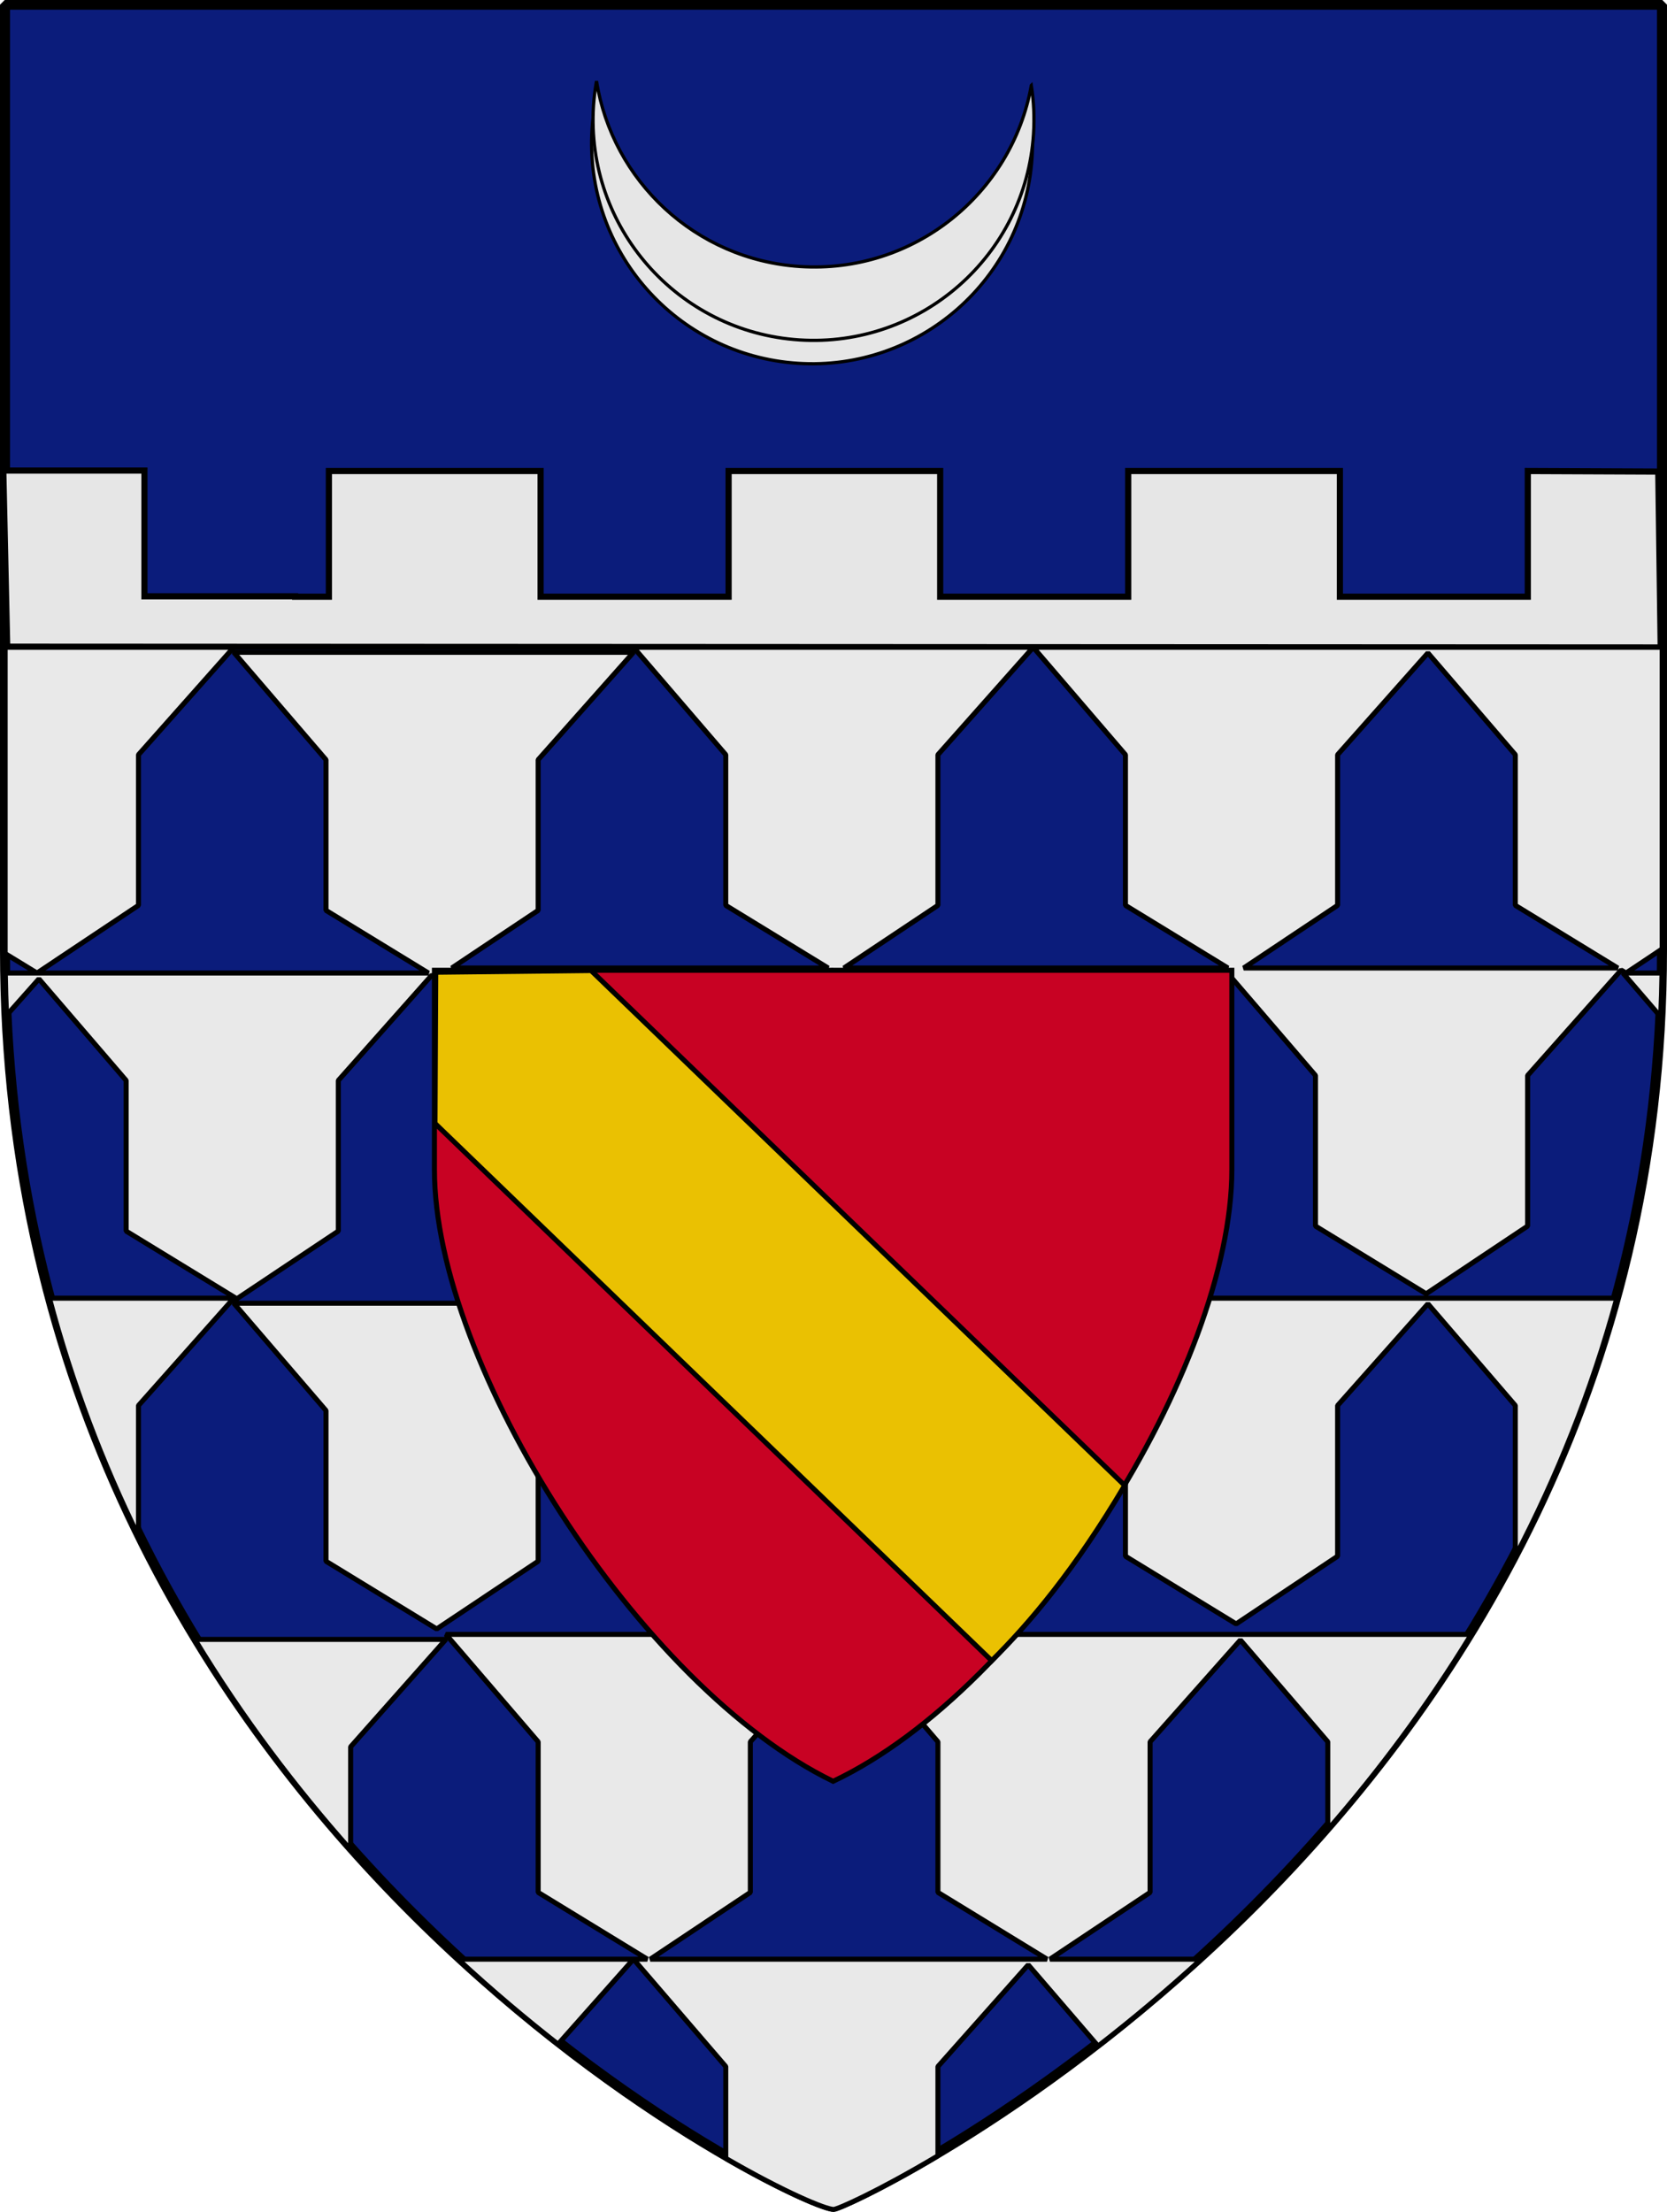
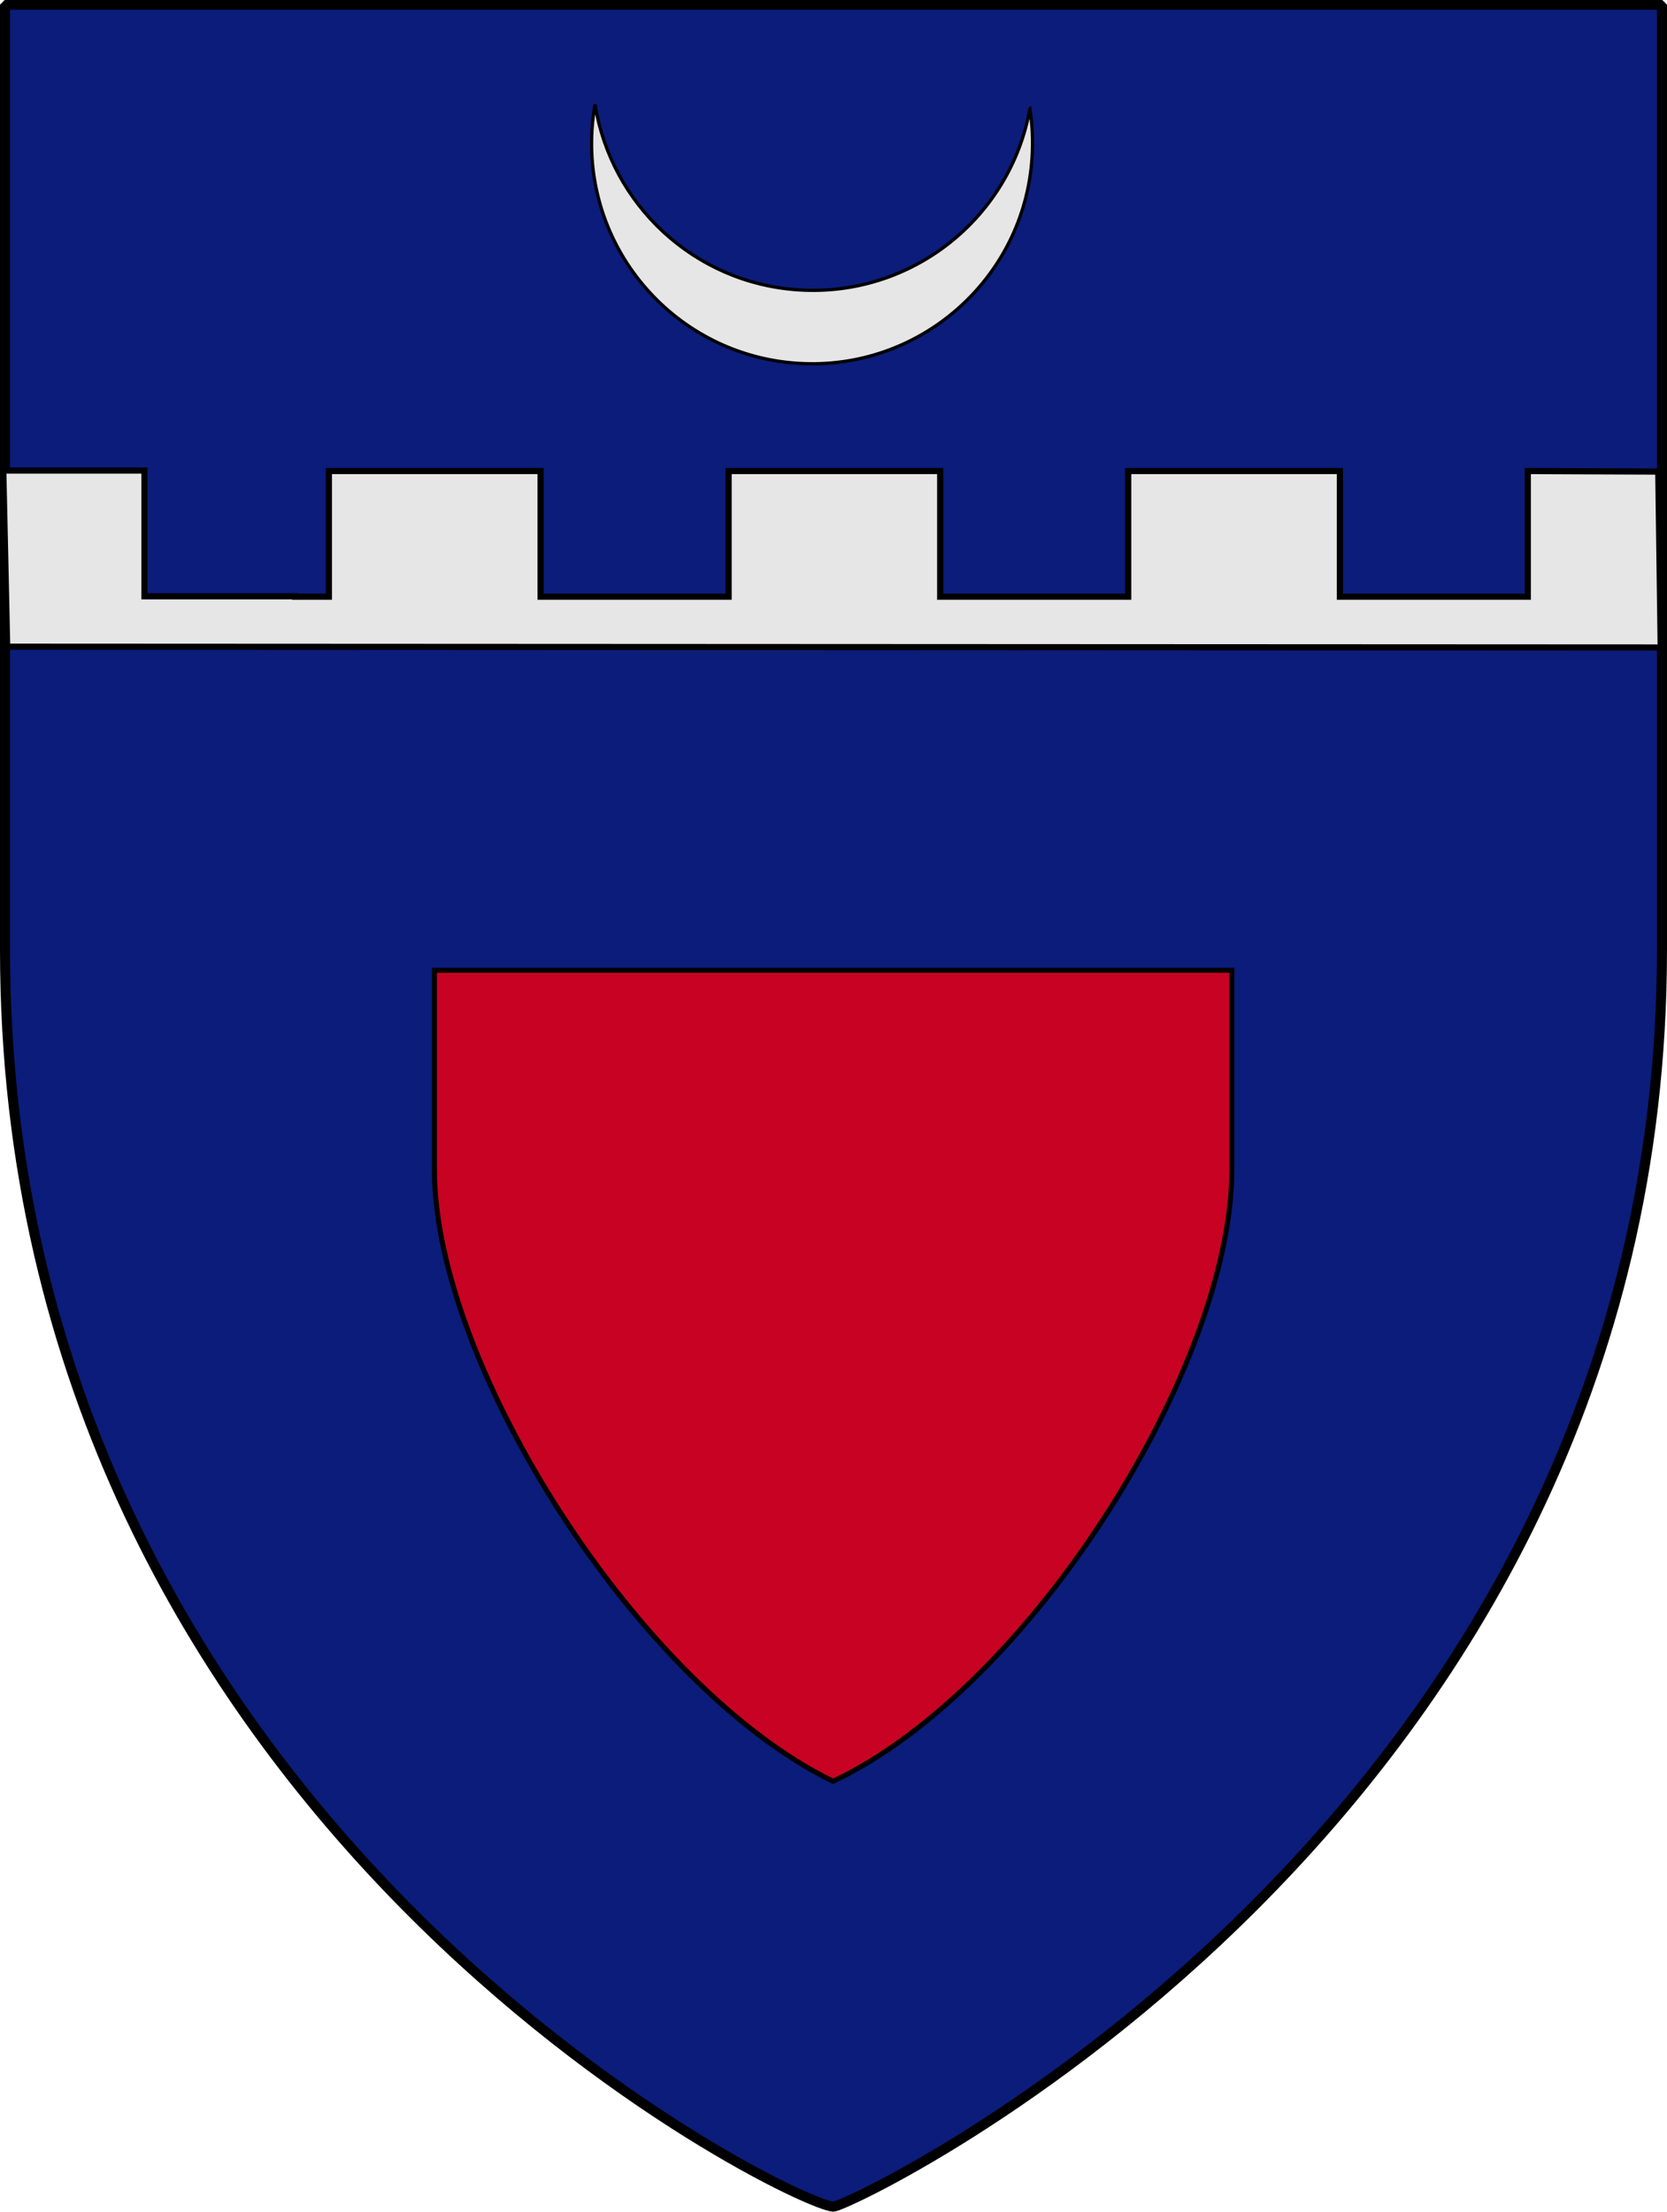
<svg xmlns="http://www.w3.org/2000/svg" xmlns:ns1="http://www.inkscape.org/namespaces/inkscape" xmlns:ns2="http://sodipodi.sourceforge.net/DTD/sodipodi-0.dtd" width="663.415" height="880.341" viewBox="-5 -5 673.574 893.154" id="svg2" version="1.1" ns1:version="0.48.2 r9819" ns2:docname="CoA_Roman_Catholic_Diocese_of_Fort Wayne-South Bend.svg">
  <defs id="defs8">
    <ns1:path-effect effect="skeletal" id="path-effect3056" is_visible="true" pattern="M 0,5 C 0,2.24 2.24,0 5,0 7.76,0 10,2.24 10,5 10,7.76 7.76,10 5,10 2.24,10 0,7.76 0,5 z" copytype="single_stretched" prop_scale="1" scale_y_rel="false" spacing="0" normal_offset="0" tang_offset="0" prop_units="false" vertical_pattern="false" fuse_tolerance="0" />
    <ns1:path-effect effect="spiro" id="path-effect3054" is_visible="true" />
    <ns1:path-effect effect="skeletal" id="path-effect3050" is_visible="true" pattern="M 0,5 C 0,2.24 2.24,0 5,0 7.76,0 10,2.24 10,5 10,7.76 7.76,10 5,10 2.24,10 0,7.76 0,5 z" copytype="single_stretched" prop_scale="1" scale_y_rel="false" spacing="0" normal_offset="0" tang_offset="0" prop_units="false" vertical_pattern="false" fuse_tolerance="0" />
    <ns1:path-effect effect="spiro" id="path-effect3048" is_visible="true" />
    <ns1:path-effect effect="skeletal" id="path-effect3044" is_visible="true" pattern="M 0,5 C 0,2.24 2.24,0 5,0 7.76,0 10,2.24 10,5 10,7.76 7.76,10 5,10 2.24,10 0,7.76 0,5 z" copytype="single_stretched" prop_scale="1" scale_y_rel="false" spacing="0" normal_offset="0" tang_offset="0" prop_units="false" vertical_pattern="false" fuse_tolerance="0" />
    <ns1:path-effect effect="spiro" id="path-effect3042" is_visible="true" />
    <ns1:path-effect effect="spiro" id="path-effect3038" is_visible="true" />
  </defs>
  <ns2:namedview pagecolor="#ffffff" bordercolor="#666666" borderopacity="1" objecttolerance="10" gridtolerance="10" guidetolerance="10" ns1:pageopacity="0" ns1:pageshadow="2" ns1:window-width="1600" ns1:window-height="837" id="namedview6" showgrid="false" fit-margin-top="0" fit-margin-left="0" fit-margin-right="0" fit-margin-bottom="0" ns1:zoom="0.20430387" ns1:cx="-957.66917" ns1:cy="705.67309" ns1:window-x="-8" ns1:window-y="-8" ns1:window-maximized="1" ns1:current-layer="layer1" showguides="true" ns1:guide-bbox="true" ns1:snap-global="true" />
  <g ns1:groupmode="layer" id="layer1" ns1:label="Base" style="display:inline" transform="translate(-4.613,1.476)">
    <path ns1:connector-curvature="0" d="m 1.643,-4.918 669.513,0 0,381.87 c 0,352.491 -327.483,507.769 -334.757,507.769 -15.297,0 -334.756,-155.278 -334.756,-507.769 z" id="path1298-9" style="fill:#0b1c7b;fill-opacity:1;stroke:#000000;stroke-width:4.061;stroke-linecap:round;stroke-linejoin:bevel;stroke-miterlimit:4;stroke-opacity:1;stroke-dasharray:none;stroke-dashoffset:0;marker:none;visibility:visible;display:block" ns2:nodetypes="ccsssc" />
  </g>
  <g id="g4147" transform="matrix(1.045,0,0,1.045,791.17,-107.177)" ns2:insensitive="true" />
  <g ns1:groupmode="layer" id="layer4" ns1:label="schield" style="display:inline" ns2:insensitive="true" transform="translate(-4.613,1.476)">
    <g transform="matrix(1.972,0,0,1.869,-1315.49,-542.978)" id="layer1-1" style="fill:#a02c2c" />
    <path style="fill:#e6e6e6;fill-opacity:1;stroke:#000000;stroke-width:2.493;stroke-miterlimit:4;stroke-dasharray:none;display:inline" d="m 0.943,183.306 1.578,71.167 668.115,0.317 -0.976,-71.072 -52.72,-0.222 0,50.766 -75.923,0 0,-50.766 -85.539,0 0,50.766 -75.971,0 0,-50.766 -85.491,0 0,50.766 -75.971,0 0,-50.766 -85.539,0 0,50.766 -13.635,0 0,-0.159 -60.901,0 0,-50.797 z" id="rect3612-9-0" ns1:connector-curvature="0" ns2:nodetypes="ccccccccccccccccccccccc" />
-     <path style="fill:#e9e9e9;fill-opacity:1;stroke:#000000;stroke-width:2.031;stroke-linecap:round;stroke-linejoin:bevel;stroke-miterlimit:4;stroke-opacity:1;stroke-dasharray:none;stroke-dashoffset:0;marker:none;visibility:visible;display:block" d="m 1.69,254.713 0,123.361 c 0,0.128 -8.12e-5,0.253 0,0.381 l 12.882,7.869 40.993,-27.35 0,-60.855 38.518,-43.405 -92.394,0 z m 12.882,131.61 -12.818,0 c 0.082,5.752 0.258,11.456 0.508,17.102 l 13.072,-14.722 35.25,41.025 0,60.855 44.737,27.35 40.993,-27.35 0,-60.855 37.789,-42.58 1.967,1.206 1.428,-0.952 34.616,40.295 0,60.855 44.706,27.35 40.993,-27.35 0,-60.855 37.789,-42.58 1.967,1.206 0.317,-0.222 35.726,41.596 0,60.855 44.737,27.35 40.993,-27.35 0,-60.855 36.488,-41.12 35.314,41.12 0,60.855 44.737,27.35 40.993,-27.35 0,-60.855 37.789,-42.58 1.967,1.206 14.595,-9.741 0,-121.869 -92.616,0 -161.498,0 37.249,43.405 0,60.855 41.406,25.319 -155.152,0 37.979,-25.319 0,-60.855 38.518,-43.405 -161.53,0 37.281,43.405 0,60.855 41.374,25.319 -152.075,0 34.901,-23.289 0,-60.855 38.519,-43.405 -161.498,0 37.249,43.405 0,60.855 41.406,25.319 -155.28,0 -2.887,0 z m 642.059,0 -1.237,0 15.23,17.705 c 0.271,-5.843 0.453,-11.747 0.539,-17.705 l -14.532,0 z m -80.051,-129.326 35.314,41.12 0,60.855 41.406,25.319 -151.155,0 37.947,-25.319 0,-60.855 36.488,-41.12 z M 19.585,517.68 c 9.197,34.639 21.508,66.673 35.98,96.169 l 0,-52.796 38.518,-43.373 -74.499,0 z m 235.997,0 37.281,43.373 0,60.887 44.706,27.35 41.025,-27.35 0,-60.887 38.518,-43.373 -161.53,0 z m 161.53,0 37.249,43.373 0,60.887 44.737,27.35 40.993,-27.35 0,-60.887 36.488,-41.088 35.314,41.088 0,60.887 0.064,0.032 c 16.568,-31.719 30.681,-66.44 40.962,-104.292 l -74.308,0 -161.498,0 z m -323.028,2.031 37.249,43.373 0,60.887 44.737,27.35 40.993,-27.35 0,-60.887 38.519,-43.373 -161.498,0 z m 85.699,133.799 37.281,43.405 0,60.855 44.103,26.969 -5.584,0 37.281,43.373 0,37.091 c 23.969,13.871 40.407,20.655 43.595,20.655 1.552,0 17.709,-7.117 42.136,-21.671 l 0,-36.075 36.488,-41.088 28.238,32.839 c 13.439,-10.426 27.469,-22.122 41.691,-35.123 l -61.141,0 40.454,-26.969 0,-60.855 36.488,-41.12 35.314,41.12 0,35.536 c 20.43,-23.47 40.186,-49.757 58,-78.941 l -91.315,0 -161.498,0 37.281,43.405 0,60.855 44.071,26.969 -5.552,0 -154.74,0 40.422,-26.969 0,-60.855 38.518,-43.405 -161.53,0 z m 75.8,131.229 -70.913,0 c 13.736,12.681 27.335,24.132 40.422,34.362 L 255.582,784.739 z M 78.346,655.54 c 19.222,31.783 40.763,60.075 62.949,85.032 l 0,-41.628 38.487,-43.405 -101.436,0 z" id="path1298-9-3" ns1:connector-curvature="0" />
    <path ns1:connector-curvature="0" d="m 175.149,385.197 0,80.557 c 0,79.194 82.915,209.214 161.103,247.121 80.052,-37.907 161.103,-167.927 161.103,-247.121 l 0,-80.557 z" id="rect3612" style="fill:#c80223;fill-opacity:1;stroke:#000000;stroke-width:2.031;stroke-miterlimit:4;stroke-dasharray:none" ns2:nodetypes="cscscc" />
-     <path d="m 175.376,447.066 224.952,217.092 c 15.347,-15.157 33.734,-37.011 53.732,-70.816 l -215.615,-208.022 -62.762,0.678 z" style="fill:#eac102;fill-opacity:1;fill-rule:evenodd;stroke:#000000;stroke-width:2.031;stroke-miterlimit:4;stroke-opacity:1;stroke-dasharray:none;display:inline" id="path12471" ns1:connector-curvature="0" ns2:nodetypes="cccccc" />
    <path style="fill:#e6e6e6;fill-opacity:1;fill-rule:nonzero;stroke:#000000;stroke-width:1.312;stroke-miterlimit:4;stroke-opacity:1;stroke-dasharray:none;display:inline" d="m 415.743,37.159 c -7.845,44.062 -47.727,76.12 -93.438,73.16 -42.363,-2.744 -75.894,-34.66 -82.246,-74.906 -0.577,3.247 -1,6.554 -1.218,9.923 -3.18,49.093 34.052,91.46 83.145,94.639 49.093,3.18 91.458,-34.032 94.638,-83.125 0.435,-6.715 0.123,-13.31 -0.881,-19.691 z" id="path5387-1" ns1:connector-curvature="0" />
-     <path ns1:connector-curvature="0" style="fill:#e6e6e6;fill-opacity:1;fill-rule:nonzero;stroke:#000000;stroke-width:1.312;stroke-miterlimit:4;stroke-opacity:1;stroke-dasharray:none;display:inline" d="M 416.329,27.707 C 408.484,71.769 368.602,103.827 322.891,100.867 280.528,98.123 246.997,66.207 240.645,25.96 c -0.577,3.247 -1,6.554 -1.218,9.923 -3.18,49.093 34.052,91.46 83.145,94.639 49.093,3.18 91.458,-34.032 94.638,-83.125 0.435,-6.715 0.123,-13.31 -0.881,-19.691 z" id="path5387-1-8" />
  </g>
</svg>